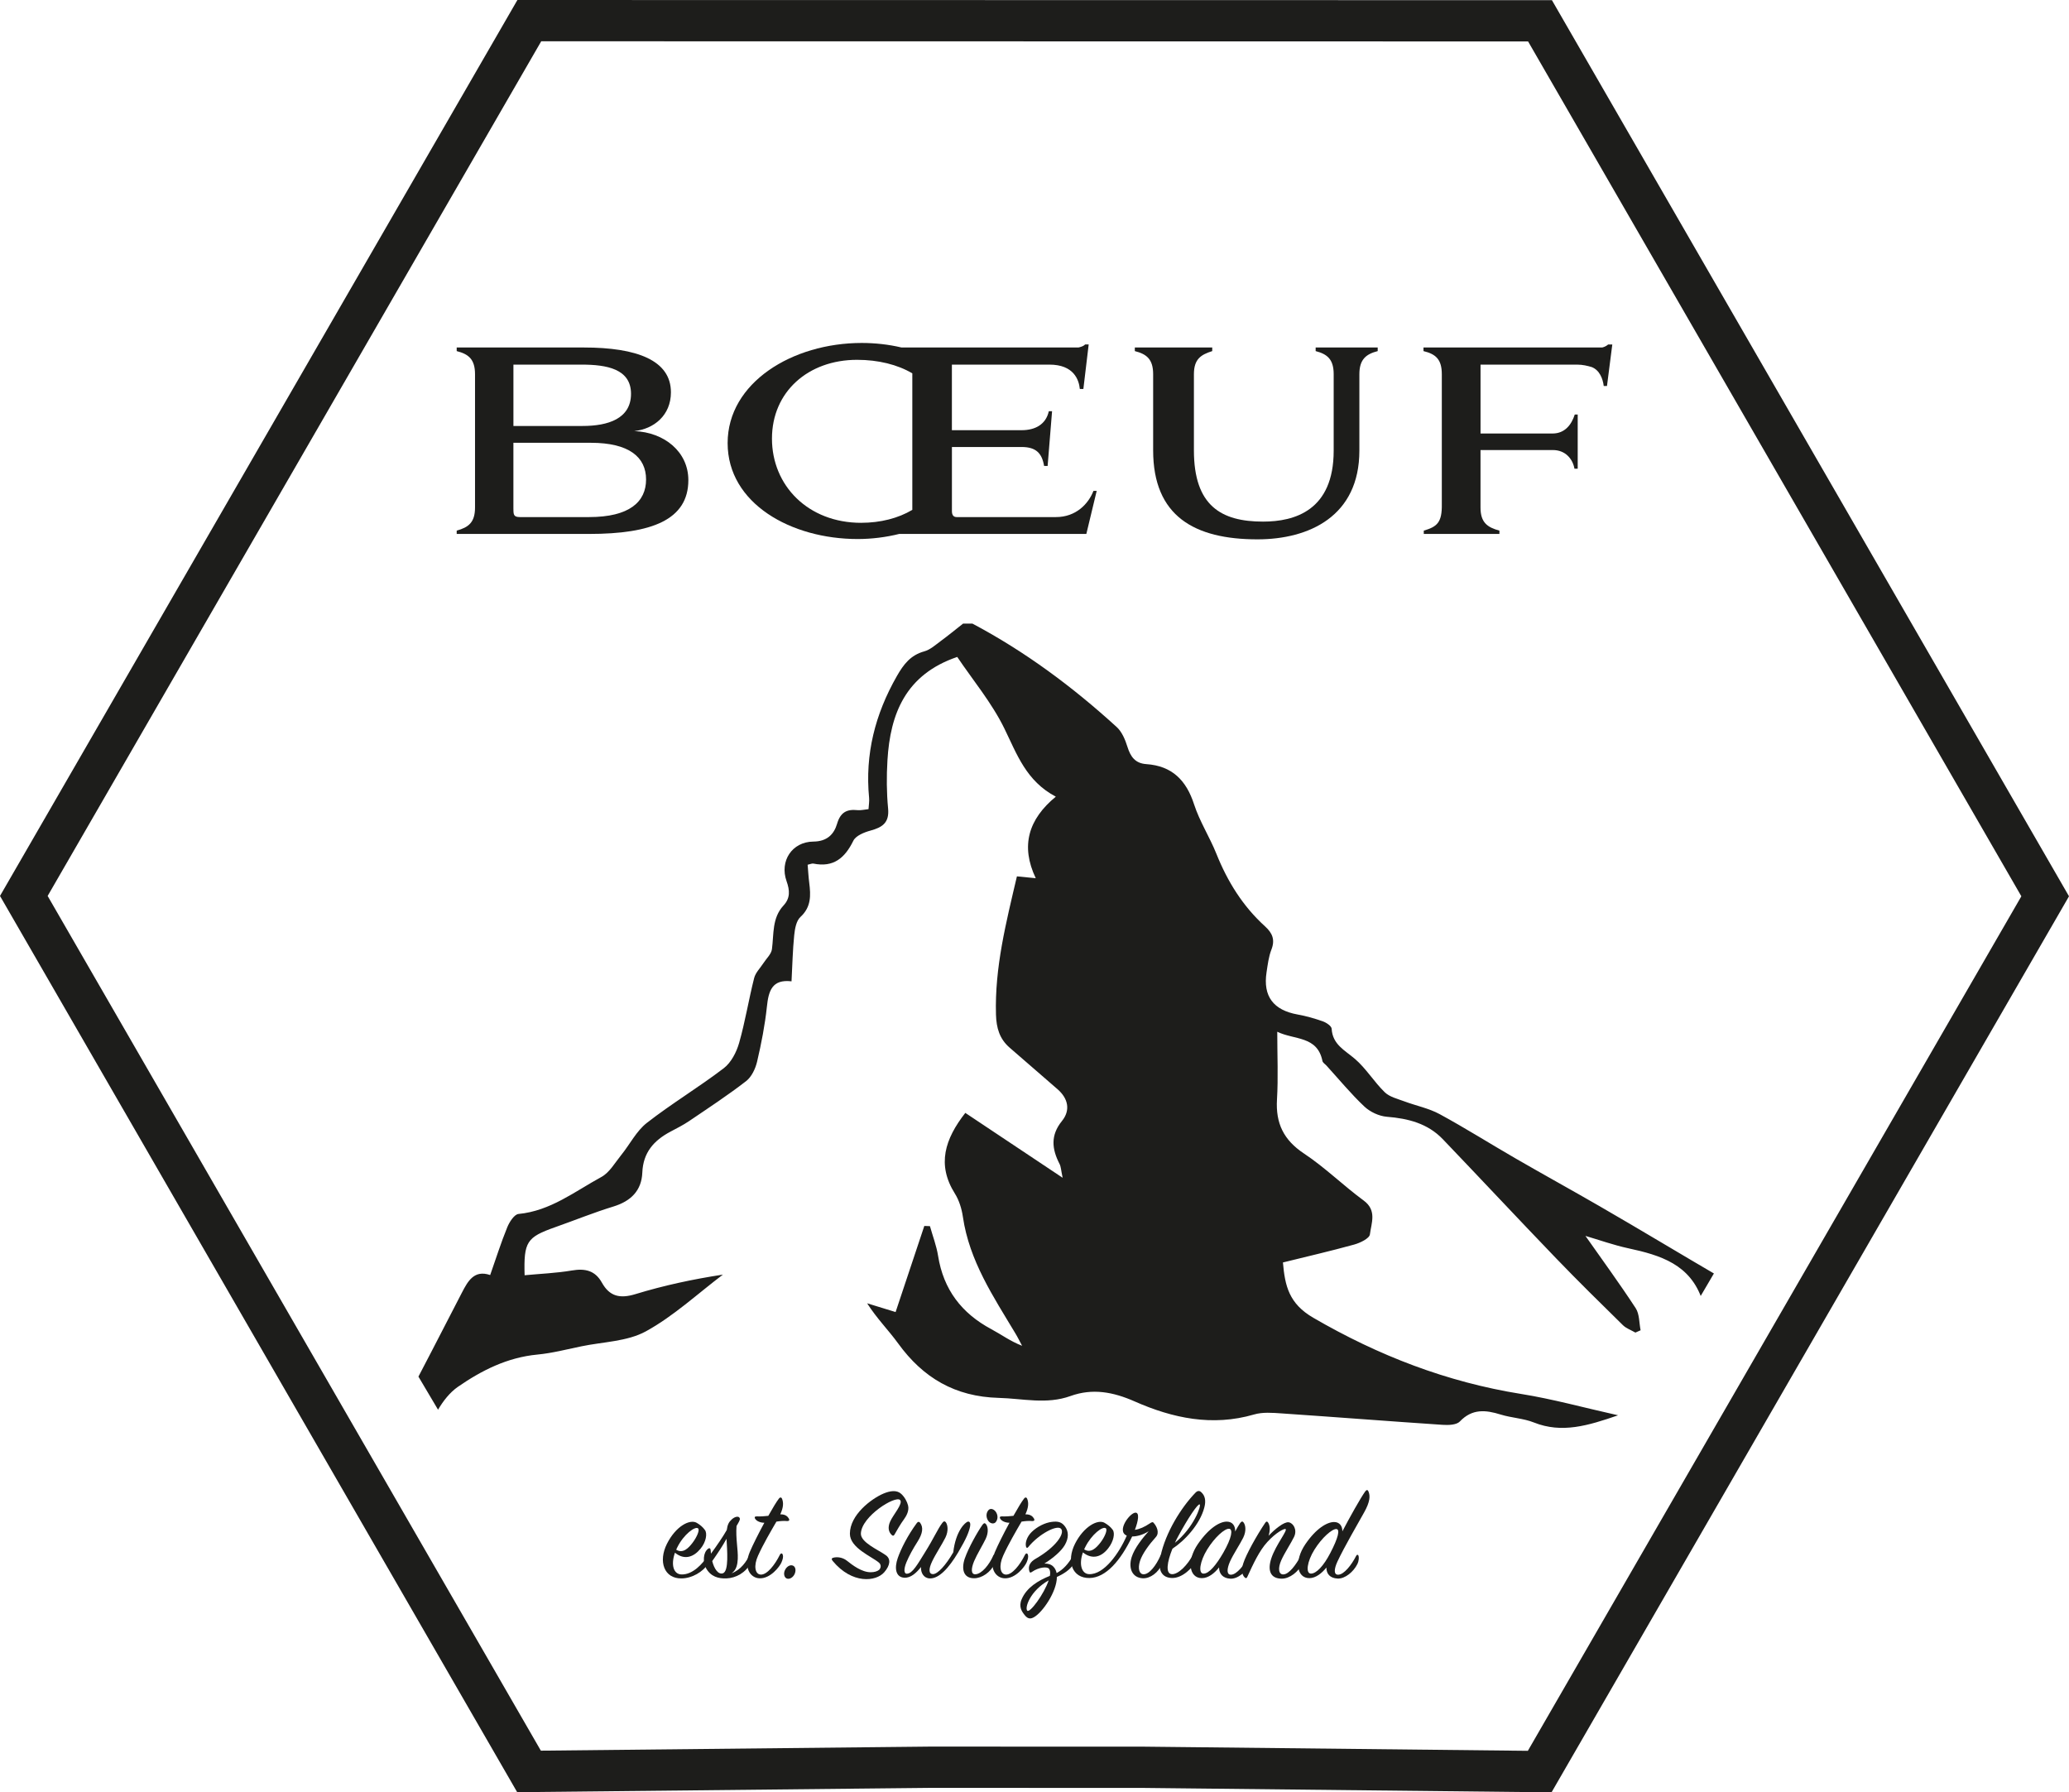
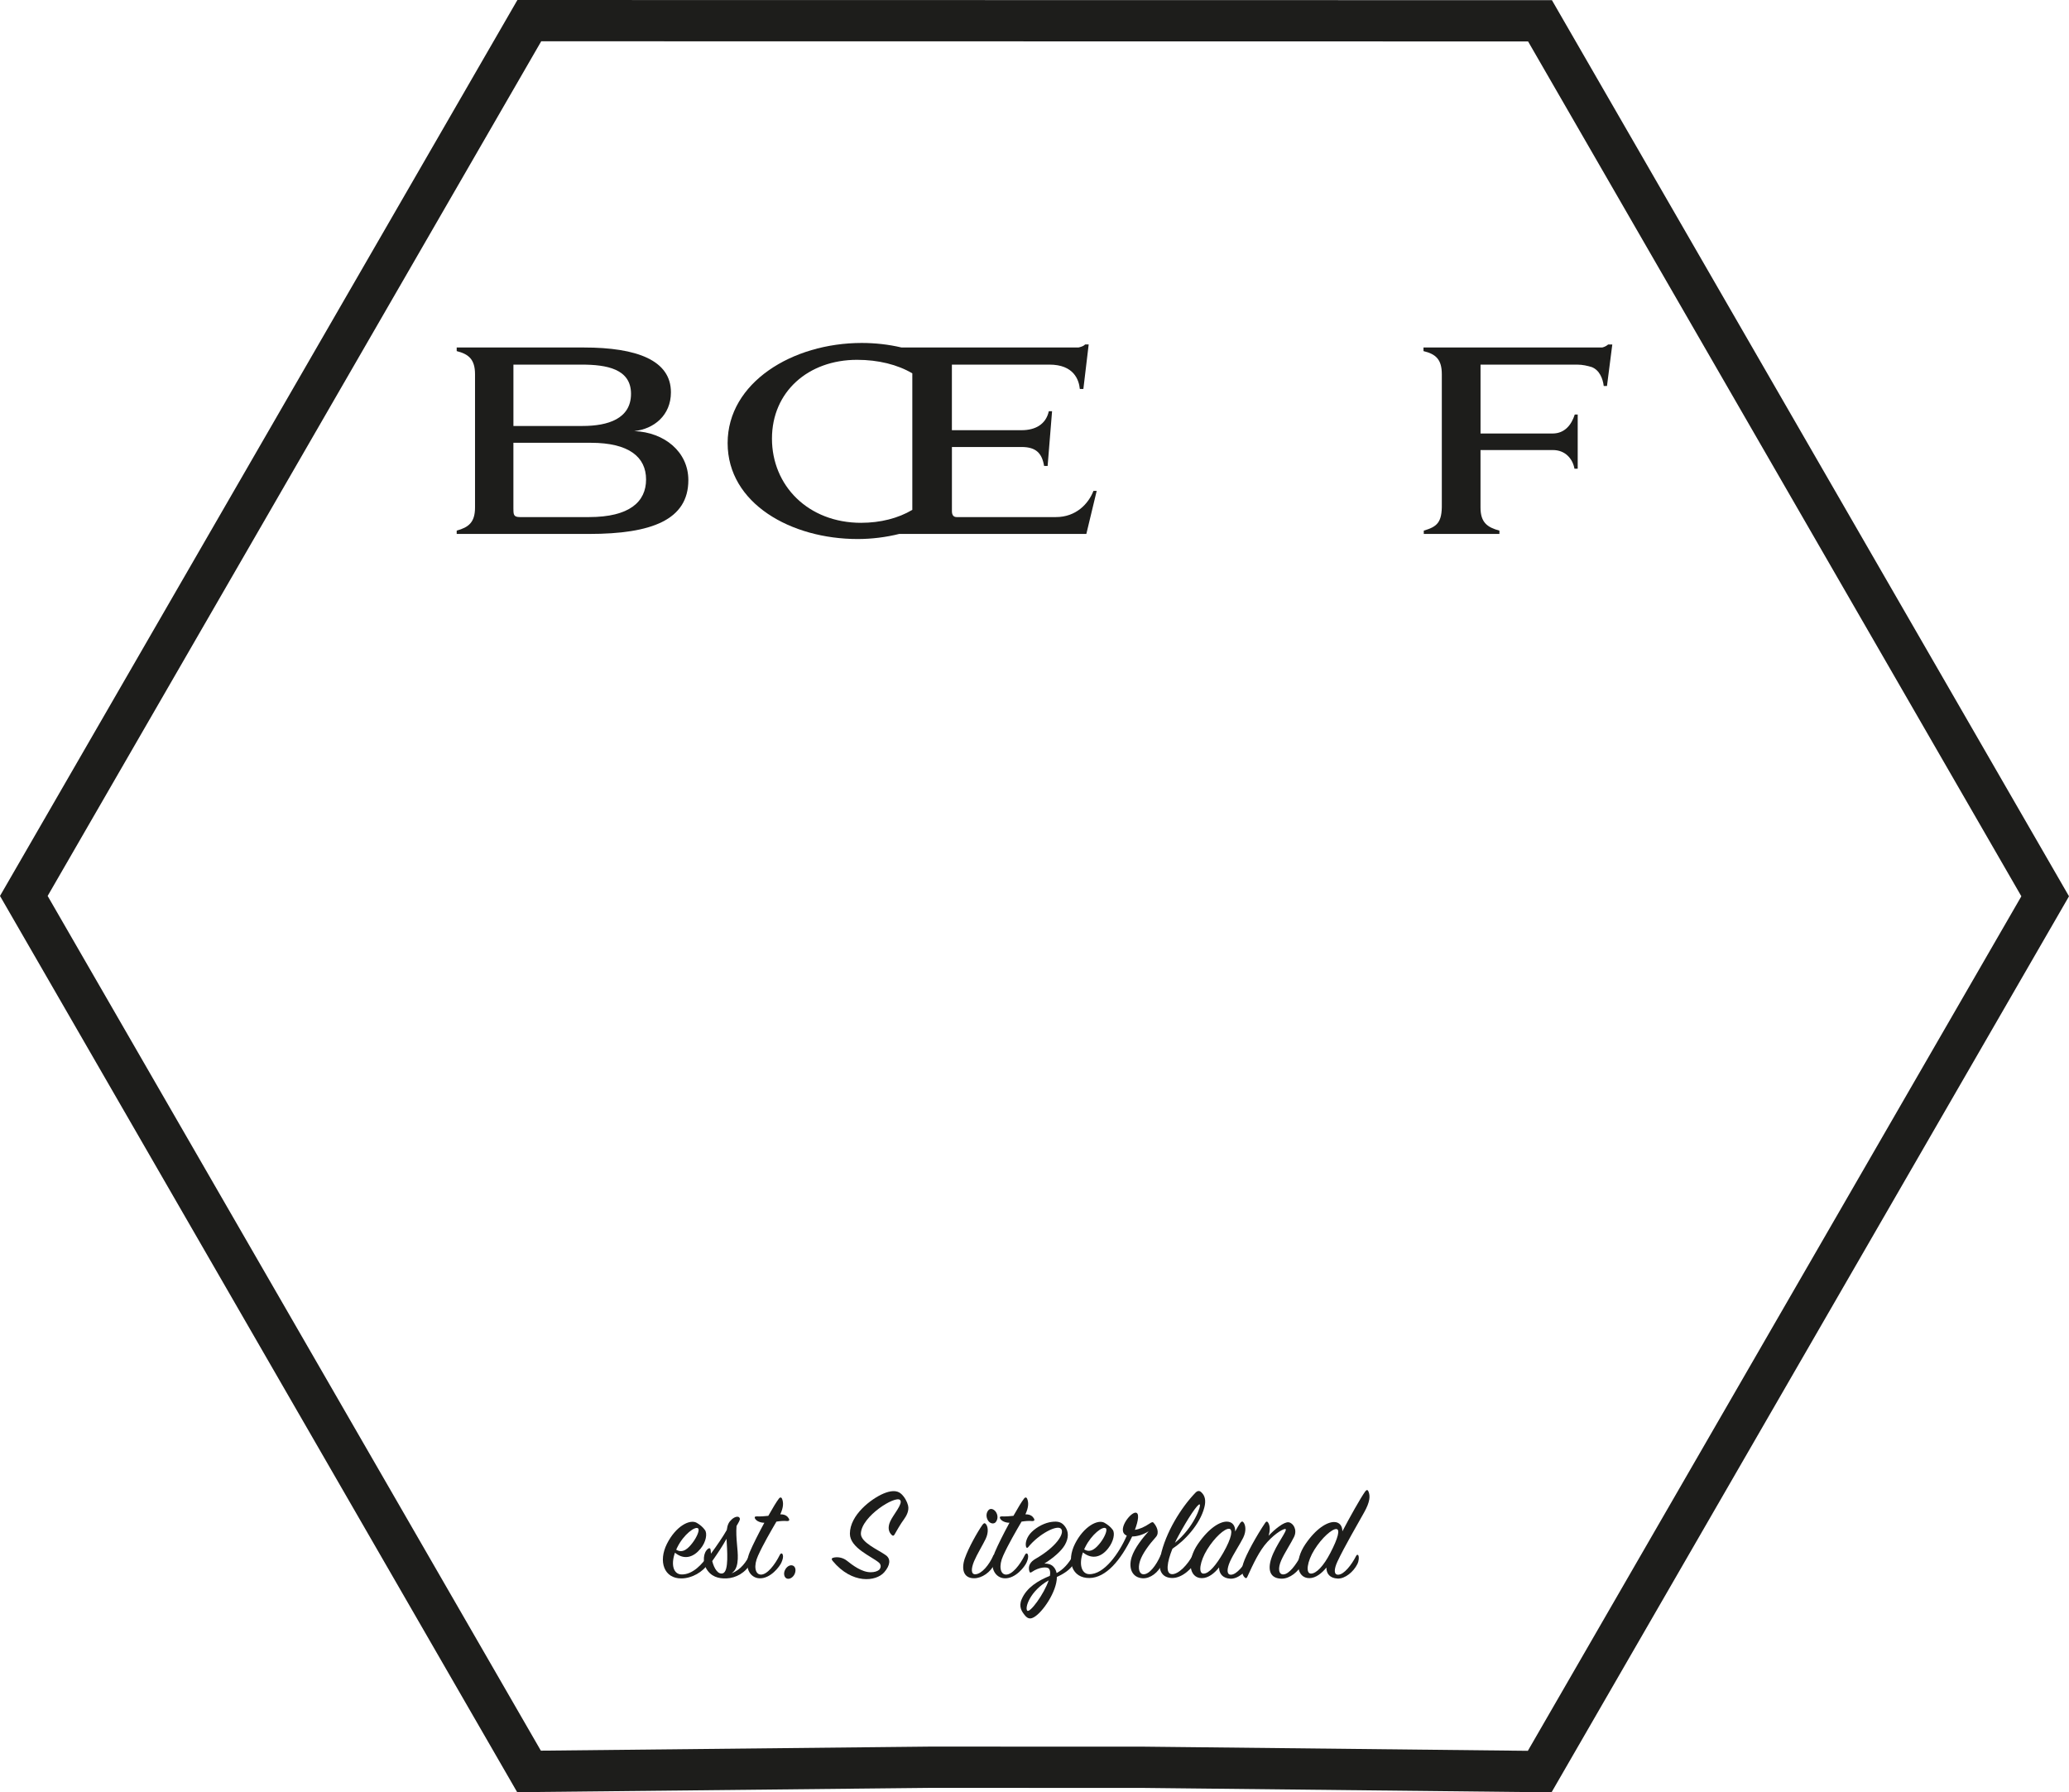
<svg xmlns="http://www.w3.org/2000/svg" viewBox="0 0 918.07 795.21" data-name="Ebene 1" id="Ebene_1">
  <defs>
    <style>
      .cls-1, .cls-2 {
        stroke-width: 0px;
      }

      .cls-1, .cls-3 {
        fill: none;
      }

      .cls-4 {
        clip-path: url(#clippath);
      }

      .cls-2 {
        fill: #1d1d1b;
      }

      .cls-3 {
        stroke: #1d1d1b;
        stroke-miterlimit: 10;
        stroke-width: 18.31px;
      }
    </style>
    <clipPath id="clippath">
-       <polygon points="580.85 265.91 280.01 270.62 52.8 386.49 215.5 661.1 700.63 667.01 865.27 386.49 580.85 265.91" class="cls-1" />
-     </clipPath>
+       </clipPath>
  </defs>
  <g class="cls-4">
-     <path d="m431.43,276.64c23.43,12.4,44.53,28.09,64.06,45.9,2.35,2.14,3.81,5.65,4.79,8.81,1.37,4.41,3.48,7.33,8.36,7.66,11.42.78,17.74,7.14,21.21,17.87,2.46,7.58,6.92,14.48,9.9,21.92,4.93,12.32,11.75,23.29,21.61,32.22,3.24,2.94,4.5,5.91,2.8,10.28-1.23,3.16-1.64,6.67-2.16,10.07-1.63,10.66,3.04,16.8,13.8,18.73,3.81.68,7.58,1.76,11.23,3.06,1.54.55,3.79,2.07,3.86,3.25.4,7.05,5.86,9.54,10.35,13.4,4.96,4.27,8.48,10.19,13.22,14.79,2.17,2.1,5.68,2.91,8.69,4.04,5.2,1.95,10.83,3.04,15.64,5.65,11.47,6.23,22.53,13.22,33.85,19.75,12.3,7.1,24.74,13.95,37.04,21.05,36.64,21.13,72.36,43.86,110.49,62.4,13.59,6.61,26.39,14.84,39.78,21.88,5.48,2.88,7.14,5.9,3.03,11.36-7.9-3.45-15.78-7.17-23.88-10.31-4.65-1.81-9.59-3.04-14.51-3.9-6.51-1.13-12.11.69-16.58,6.03-2.93,3.5-6.26,6.84-10,9.4-2,1.37-5.47,1.69-7.85,1.01-1.57-.45-2.93-3.39-3.43-5.44-.87-3.54-1.1-7.25-1.43-10.9-.98-10.7-5.85-18.31-16.01-22.91-3.81-1.72-6.72-5.74-9.59-9.1-1.9-2.22-3.46-4.98-4.37-7.76-5.24-15.9-18.53-19.95-32.77-23.02-6.57-1.42-12.96-3.71-19.06-5.5,7.32,10.42,15.1,21.06,22.3,32.07,1.71,2.62,1.5,6.5,2.18,9.8-.77.34-1.55.68-2.32,1.02-1.87-1.09-4.07-1.84-5.56-3.31-9.97-9.79-19.94-19.58-29.63-29.65-16.85-17.51-33.44-35.28-50.25-52.83-6.71-7-15.37-9.2-24.82-9.96-3.47-.28-7.44-2.13-9.99-4.53-5.99-5.65-11.26-12.07-16.82-18.17-.62-.68-1.64-1.28-1.79-2.05-2.27-11.24-12.52-9.26-20.05-12.97,0,10.6.46,20.35-.12,30.04-.64,10.57,2.95,18,11.98,23.99,9.33,6.18,17.43,14.2,26.48,20.85,5.99,4.4,3.39,10.02,2.77,15.02-.22,1.81-4.33,3.79-6.99,4.52-10.37,2.87-20.86,5.28-31.6,7.94.9,10.43,2.68,18.27,13.47,24.54,28.94,16.81,59.25,28.52,92.27,33.81,13.93,2.23,27.61,6.03,42.98,9.46-13.36,4.6-24.92,8.15-37.39,3.18-4.63-1.84-9.89-2.02-14.7-3.51-6.69-2.08-12.64-2.68-18.15,3.09-1.47,1.54-5.07,1.64-7.63,1.47-23.81-1.59-47.6-3.45-71.41-5.07-4.08-.28-8.45-.64-12.27.48-18.52,5.4-36.11,1.64-52.92-5.78-9.6-4.24-18.73-5.93-28.52-2.41-10.62,3.83-21.19,1.1-31.88.82-19.29-.52-33.51-8.87-44.57-24.13-4.28-5.9-9.51-11.12-13.78-17.83,4.56,1.4,9.12,2.8,12.63,3.88,4.34-13,8.54-25.6,12.74-38.2.83.03,1.67.06,2.5.09,1.23,4.39,2.9,8.71,3.61,13.18,2.38,14.94,10.43,25.49,23.65,32.54,4.4,2.35,8.44,5.37,13.63,7.36-1-1.85-1.92-3.75-3.01-5.55-9.77-16.3-20.42-32.16-23.26-51.63-.52-3.57-1.66-7.34-3.56-10.36-8.09-12.86-4.42-24.19,4.63-35.79,13.7,9.13,27.67,18.44,43.19,28.79-.72-3.35-.73-4.89-1.36-6.11-3.41-6.62-4.14-12.68,1.07-19.11,3.85-4.75,2.74-9.95-1.95-14.05-7.08-6.19-14.23-12.3-21.31-18.49-4.42-3.86-5.85-8.61-6.03-14.61-.61-20.94,4.49-40.88,9.29-61.36,2.35.23,4.54.45,8.36.82-6.82-14.33-3.28-26.16,8.9-36.18-13.21-6.96-17.26-18.87-22.85-30.29-5.57-11.38-13.95-21.4-20.89-31.7-22.85,7.78-29.74,25.1-30.97,45.9-.42,7.08-.39,14.27.29,21.32.61,6.37-2.57,8.4-7.84,9.83-2.79.76-6.48,2.25-7.58,4.49-3.77,7.69-8.82,11.96-17.74,10.14-.58-.12-1.27.24-2.54.51.23,2.71.37,5.39.71,8.04.7,5.57.91,10.71-3.91,15.14-1.86,1.71-2.47,5.28-2.76,8.09-.67,6.59-.81,13.23-1.19,20.46-8.69-1.03-10.2,4.31-10.93,11.27-.87,8.19-2.47,16.34-4.35,24.37-.74,3.13-2.44,6.76-4.88,8.64-8.13,6.29-16.75,11.94-25.27,17.71-2.64,1.79-5.54,3.23-8.36,4.74-7.3,3.89-12.06,9.21-12.42,18.13-.32,7.96-5.05,12.66-12.77,15.03-8.76,2.68-17.28,6.15-25.93,9.2-12.6,4.45-13.95,6.45-13.53,21.31,7.02-.67,14.07-.94,20.97-2.11,5.85-.99,10.31-.03,13.33,5.4,3.41,6.14,8.05,7.18,14.87,5.09,12.59-3.85,25.5-6.62,38.82-8.66-11.31,8.55-21.88,18.43-34.18,25.17-8.27,4.53-18.96,4.64-28.59,6.64-6.51,1.35-13.01,3.04-19.6,3.67-13.25,1.27-24.63,6.98-35.24,14.32-3.6,2.49-6.59,6.37-8.84,10.21-3.49,5.97-7.78,9.12-14.89,7.72-1.75-.35-3.65.06-5.48.12,0-.92,0-1.84,0-2.75,1.47-1.89,3.26-3.61,4.35-5.7,8.94-17.06,17.77-34.17,26.6-51.29,2.72-5.27,5.51-10.33,12.6-7.92,2.61-7.43,4.82-14.43,7.59-21.21.95-2.34,3.12-5.72,5-5.89,14.15-1.35,24.97-10,36.72-16.39,3.65-1.98,6.07-6.34,8.85-9.77,3.84-4.74,6.72-10.63,11.38-14.26,10.99-8.57,23.04-15.78,34.12-24.25,3.26-2.49,5.63-7.1,6.8-11.19,2.7-9.46,4.25-19.24,6.67-28.79.61-2.43,2.73-4.47,4.16-6.69,1.3-2.02,3.43-3.93,3.73-6.09.91-6.73-.03-13.86,5.16-19.44,3.05-3.28,2.77-6.75,1.33-10.79-3.16-8.89,2.43-17.46,11.89-17.55,6.03-.05,9.14-3.18,10.53-7.9,1.49-5.06,4.27-6.55,9.04-6.05,1.51.16,3.08-.26,4.91-.44.11-1.87.41-3.45.26-4.99-1.88-19.38,2.68-37.16,12.3-54.01,3.02-5.29,6.11-9.33,12.2-11.01,2.66-.74,4.99-2.88,7.31-4.59,3.37-2.47,6.59-5.13,9.88-7.71,1.38,0,2.75,0,4.13,0Z" class="cls-2" />
-   </g>
+     </g>
  <g>
    <path d="m202.65,236.89v-1.47c5.24-1.47,8.13-3.6,8.13-10.27v-59.11c0-6.67-2.88-8.94-8.13-10.27v-1.6h56.38c23.73,0,38.68,5.74,38.68,19.88,0,10.27-7.6,16.28-16.26,17.21,13.37.53,23.99,9.21,23.99,21.75,0,17.61-16.26,23.88-44.05,23.88h-58.74Zm25.17-75.12v27.22h30.68c11.28,0,21.5-3.2,21.5-14.28s-10.88-12.94-21.9-12.94h-30.29Zm0,64.04c0,2.54.13,3.6,2.88,3.6h30.68c17.96,0,25.3-6.8,25.3-16.68s-7.47-16.28-24.52-16.28h-34.35v29.35Z" class="cls-2" />
    <path d="m422.39,190.86h30.94c6.03,0,10.75-2.54,12.06-8.41h1.44l-1.97,24.28h-1.57c-.92-5.6-3.54-8.41-9.96-8.41h-30.94v28.42c0,1.73.66,2.67,2.1,2.67h44.05c8.92,0,14.42-5.87,16.65-11.61h1.44l-4.59,19.08h-82.99c-5.9,1.47-12.19,2.27-18.49,2.27-29.5,0-57.69-15.74-57.69-42.56s28.71-44.43,59.52-44.43c5.9,0,11.93.67,17.57,2h78.67c1.05-.27,2.1-.53,2.88-1.33h1.57l-2.36,19.75h-1.57c-.39-4-2.62-10.81-13.5-10.81h-43.27v29.09Zm-40.25,41.09c8.52,0,16.39-2,22.68-5.74v-60.57c-6.56-3.87-15.08-6-24.52-6-21.63,0-37.76,14.14-37.76,34.96s16,37.36,39.6,37.36Z" class="cls-2" />
-     <path d="m603.19,199.93c0,29.09-22.29,39.36-45.23,39.36-27.93,0-46.28-10.27-46.28-39.49v-33.76c0-6.67-2.88-8.94-8.13-10.27v-1.6h34.35v1.6c-4.98,1.6-8.13,3.47-8.13,10.27v33.76c0,24.68,12.19,31.62,30.68,31.62,14.03,0,31.34-4.94,31.34-31.49v-33.89c0-6.67-2.88-8.94-8-10.27v-1.6h27.53v1.6c-5.11,1.33-8.13,3.6-8.13,10.27v33.89Z" class="cls-2" />
    <path d="m656.94,192.33h31.99c5.38,0,8.39-3.87,9.83-8.41h1.31v24.02h-1.44c-.79-4.4-4.06-8.27-9.57-8.27h-32.12v25.48c0,6.67,3.02,8.81,8.39,10.27v1.47h-33.56v-1.47c5.9-1.73,8.13-3.6,8-11.74v-57.64c0-6.54-2.62-8.94-8.13-10.27v-1.6h79.32c1.05-.27,1.84-.67,2.62-1.33h1.84l-2.36,18.41h-1.44c-.39-3.2-1.84-7.07-5.38-8.41-1.84-.53-3.93-1.07-6.42-1.07h-42.87v30.55Z" class="cls-2" />
  </g>
  <path d="m302.23,698.52c5.07.25,9.52-4.64,12.15-8.66.3-.49.79-.49,1.04.06.24.49.06,2.2-1.04,3.78-2.56,3.73-7.26,6.53-11.96,6.59-7.75.12-10.43-7.51-6.47-15.38,3.97-7.87,10.19-11.05,13.24-9.27,1.53.92,2.63,1.83,3.6,3.17,1.1,1.47.61,5.19-1.95,8.3-2.99,3.66-7.08,5.25-11.35,1.77-1.95,5.62-.49,9.46,2.74,9.64Zm5.07-14.03c1.95-2.56,3.29-5.74,2.44-6.41-1.28-1.04-6.34,2.63-9.21,8.42-.18.37-.37.73-.49,1.04,2.99,1.89,5.49-.73,7.26-3.05Z" class="cls-2" />
  <path d="m322.49,678.81c.31-2.38.92-3.54,2.2-4.7,1.34-1.22,2.75-1.46,3.29-.92.61.61.31,1.28-.49,2.68-.24.37-.43.73-.67,1.16-.43,5.62.73,10.37.55,14.58-.12,2.38-.55,4.94-2.75,6.41,4.09-1.53,6.65-5.19,8.18-8.48.31-.67.92-.49,1.16,0,.24.55.18,2.14-.85,4.03-2.32,4.21-6.47,6.53-10.8,6.72-3.54.12-6.96-.79-9.03-4.58-1.46-2.75-1.28-6.77.79-8.48.74-.61,1.22-.36,1.28.61.06.49.06.98.12,1.47,2.5-3.42,5.25-7.38,7.02-10.5Zm-6.46,13.79c.91,3.54,2.68,6.04,4.7,5.43,2.81-.86,1.89-10.44,1.65-15.32-1.77,3.24-4.03,6.59-6.34,9.89Z" class="cls-2" />
  <path d="m335.19,673.99c-.61-.86-.25-1.28.67-1.22,1.71.06,3.42-.06,5.06-.25,1.89-3.35,3.6-6.22,4.64-7.56.55-.79,1.16-.73,1.46,0,.67,1.71.67,3.72-.79,6.9,2.38-.06,3.29,1.04,3.78,1.83.43.73.18,1.16-.73,1.16-1.34-.18-3.24,0-4.76.24-2.38,4.09-5.86,10.01-8.17,15.14-2.02,4.45-1.34,8.24,1.22,8.36,2.75.12,6.22-4.21,8.48-8.79.37-.73,1.04-.85,1.28,0,.31.98,0,2.08-.61,3.48-.79,1.77-4.82,7.14-9.7,6.96-4.03-.12-7.26-4.64-4.33-11.65,1.28-3.05,3.85-8.18,6.47-13-2.07,0-3.48-.92-3.96-1.58Z" class="cls-2" />
  <path d="m351.73,694.56c1.22.43,1.59,2.01.92,3.66-.67,1.59-2.26,2.56-3.47,2.14-1.22-.43-1.59-2.2-.92-3.66.73-1.65,2.26-2.56,3.47-2.13Z" class="cls-2" />
  <path d="m375.78,692.42c2.44,1.95,6.59,5.13,10.56,5.13,1.71,0,2.99-.43,3.78-1.1,1.04-1.16.73-2.44-.12-3.17-3.24-2.75-12.88-6.53-12.88-12.81,0-8.36,9.46-15.5,14.89-17.82,2.93-1.22,5.86-1.71,7.87.12,1.53,1.4,2.62,3.42,3.05,5.13.61,2.44-.86,4.82-1.77,6.1-1.58,2.13-3.35,5.25-4.21,6.77-.31.55-.67.85-1.34.18-1.16-1.16-1.89-3.05-.61-5.92,1.28-2.93,5.86-7.99,4.39-9.52-2.07-2.14-17.09,7.2-17.39,14.83-.18,3.97,7.63,7.2,11.04,9.64,2.32,1.65,2.02,4.45-.67,7.57-3.66,4.21-14.28,5.37-22.88-5-.67-.79-.43-1.22.12-1.4,2.02-.61,4.52-.06,6.16,1.28Z" class="cls-2" />
-   <path d="m429.55,675.09c.79-.12,1.16.79.92,2.07-.49,2.44-1.53,5.19-5.31,11.59-4.15,6.96-8.48,11.66-12.57,11.54-2.63-.06-4.09-2.44-3.91-5.07-1.95,2.5-4.52,4.94-7.45,4.76-3.78-.25-4.45-4.21-2.87-8.73,1.4-4.03,4.39-10.01,8.48-15.56.49-.67,1.1-.61,1.46-.06,1.46,2.01,1.16,4.64-1.1,8.24-2.2,3.48-3.78,6.35-5,9.27-1.22,2.99-1.16,5.13.24,5.06,2.44-.06,4.7-4.15,7.99-9.46,3.91-6.22,5.67-10.43,7.69-13.06.61-.79.97-.92,1.53-.36.85,1.1,1.34,3.78-.13,6.83-1.34,2.75-4.39,7.38-5.92,10.62-1.65,3.48-1.46,5.55.31,5.62,2.14.06,5.8-3.97,9.09-9.7,1.04-9.34,5.25-13.36,6.53-13.61Z" class="cls-2" />
  <path d="m428.15,691.32c1.53-4.45,5.55-11.65,7.81-14.83.55-.73.98-.92,1.46-.37.92.98,1.4,3.6-.06,6.65-1.28,2.68-3.85,6.84-5.13,9.88-1.46,3.54-1.34,5.92.61,5.8,2.75-.13,6.1-4.15,7.93-8.36.31-.55.73-.49.98,0,.49.98.31,2.26-.43,3.78-1.83,3.78-5.67,6.35-9.09,6.35-4.64,0-5.8-3.91-4.09-8.91Zm13.61-15.93c-.79.86-2.5.67-3.42-.92-.97-1.65-.67-3.48.31-4.52.98-1.04,2.75-.31,3.54,1.34.79,1.59.36,3.24-.43,4.09Z" class="cls-2" />
  <path d="m443.96,673.99c-.61-.86-.25-1.28.67-1.22,1.71.06,3.42-.06,5.06-.25,1.89-3.35,3.6-6.22,4.64-7.56.55-.79,1.16-.73,1.46,0,.67,1.71.67,3.72-.79,6.9,2.38-.06,3.29,1.04,3.78,1.83.43.73.18,1.16-.73,1.16-1.34-.18-3.24,0-4.76.24-2.38,4.09-5.86,10.01-8.17,15.14-2.02,4.45-1.34,8.24,1.22,8.36,2.74.12,6.22-4.21,8.48-8.79.37-.73,1.04-.85,1.28,0,.31.98,0,2.08-.61,3.48-.79,1.77-4.82,7.14-9.7,6.96-4.03-.12-7.26-4.64-4.33-11.65,1.28-3.05,3.85-8.18,6.47-13-2.07,0-3.48-.92-3.96-1.58Z" class="cls-2" />
  <path d="m465.5,696.02c-.85-1.1-4.57-.73-7.63,1.4-.43.31-.85.43-1.04-.06-.92-2.63.49-4.52,2.62-5.74,9.15-5.25,13.06-11.23,11.41-13.3-1.65-2.07-9.94,2.26-14.64,8.12-.37.49-.79.31-.92-.18-.49-1.58.24-4.39,2.5-6.59,2.44-2.38,5.92-4.09,8.85-4.46,2.75-.36,4.52,0,6.04,2.2,1.46,2.07,1.65,4.88-.24,8.12-1.59,2.68-5.06,5.67-9.03,8.17,1.46-.06,2.87.31,3.84,1.22.86.79,1.34,1.83,1.59,2.99,2.81-1.46,5.37-4.15,7.32-7.87.24-.49.85-.55,1.1,0,.24.49,0,2.2-.86,3.78-1.4,2.62-4.88,4.7-7.44,5.8,0,6.53-6.35,15.74-10.19,17.88-1.22.67-2.5,1.04-4.03-.85-1.28-1.59-2.87-3.73-1.4-7.14,2.26-5.25,7.32-8.24,12.51-10.37.24-1.28.18-2.38-.37-3.11Zm-9.7,18.55c1.1,1.28,7.44-7.26,9.52-13.42-8.12,4.57-10.68,12.02-9.52,13.42Z" class="cls-2" />
  <path d="m507.07,700.23c-4.64-.24-6.47-4.39-4.94-9.34,1.28-4.09,4.94-8.61,7.56-11.53-2.68,1.71-5.43,2.32-7.32,2.32-5.06,10.62-11.65,18.31-18.92,18.43-7.75.12-10.37-7.45-6.41-15.26,3.84-7.56,10.07-10.98,13.12-9.21,1.53.92,2.63,1.77,3.6,3.11,1.04,1.46.43,5.06-2.01,8.17-2.87,3.73-6.96,5.25-11.23,1.83-1.95,5.55-.43,9.52,2.68,9.64,6.71.31,13.42-9.34,16.78-17.09-4.7-1.95,1.28-10.07,3.84-10.19,1.89-.06,1.28,3.66-.24,7.63,2.14-.31,4.27-1.28,6.65-2.87.73-.49,1.28-.79,1.71-.18,1.22,1.34,2.75,4.27.92,6.28-2.87,3.17-5.98,7.33-7.02,10.62-1.04,3.35-.31,5.8,1.53,5.86,2.56.12,5.67-3.91,7.63-8.42.24-.49.67-.61.92-.06.31.67.43,2.26-.31,3.97-1.53,3.66-5.19,6.47-8.54,6.28Zm-18.8-15.81c1.95-2.5,3.23-5.67,2.44-6.35-1.34-1.16-6.35,2.69-9.15,8.3-.18.31-.31.73-.49,1.04,2.99,1.83,5.37-.67,7.2-2.99Z" class="cls-2" />
  <path d="m519.89,698.4c2.93.24,7.2-4.15,9.58-8.85.43-.79,1.1-.85,1.34,0,.31.97.06,2.32-.61,3.78-.85,1.83-5.31,6.9-10.19,6.77-4.21-.12-6.47-3.05-5.06-9.64,2.25-10.62,9.21-21.66,15.44-28.13.92-.97,1.77-1.1,2.62-.31,1.77,1.59,2.14,3.85,1.4,6.72-1.89,7.51-8.73,14.83-14.16,18.36-2.44,5.98-3.11,11.05-.36,11.29Zm12.45-30.94c-.79-.49-5.31,6.28-9.52,14.1-.55.98-1.04,1.95-1.46,2.93,8.36-6.77,11.77-16.54,10.98-17.03Z" class="cls-2" />
  <path d="m550.28,675.76c.55-.79,1.04-.92,1.46-.37.92,1.1,1.4,3.72-.06,6.77-1.34,2.75-4.39,7.32-5.86,10.56-1.52,3.42-1.58,6.04.49,5.92,2.5-.12,5.86-4.27,7.99-8.48.31-.55.73-.61.97-.06.25.55.25,2.08-.55,3.78-1.58,3.36-5.43,6.71-8.79,6.53-3.29-.18-5-2.14-5-5-1.95,2.5-4.7,4.76-7.63,4.76-5.68,0-6.84-7.75-1.77-15.13,4.95-7.2,9.76-9.95,12.82-9.95,2.63,0,3.85,2.02,3.72,4.39.79-1.46,1.53-2.75,2.2-3.72Zm-4.88,2.5c-1.95-.18-6.41,3.78-9.76,9.22-3.23,5.25-4.03,10.62-1.65,10.68,2.5.06,5.67-3.85,8.79-9.22,3.84-6.71,4.39-10.5,2.62-10.68Z" class="cls-2" />
  <path d="m571.83,675.39c2.01.31,3.91,3.29,2.38,6.47-1.28,2.68-4.27,7.2-5.67,10.37-1.59,3.54-1.22,6.41.97,6.28,2.5-.12,5.49-4.15,7.81-8.42.31-.55.73-.55,1.04-.06.43.67.31,2.07-.55,3.84-1.65,3.42-5.49,6.53-9.03,6.53-5.19,0-6.41-3.78-4.64-9.09,2.01-5.98,7.38-12.45,6.28-12.94-.61-.24-4.15,1.47-8.05,5.74-3.6,3.91-6.28,9.76-8.91,15.5-.24.55-.61.79-1.16.24-1.22-1.22-1.59-3.23-.61-6.28,1.22-3.84,5.92-12.33,9.76-18,.43-.67.92-.61,1.28,0,.92,1.53.86,3.6.18,5.8,2.75-2.93,6.9-6.28,8.91-5.98Z" class="cls-2" />
  <path d="m593.87,698.64c2.5-.12,5.8-4.21,7.93-8.42.31-.55.73-.55.98-.06.24.55.31,2.14-.49,3.78-1.65,3.35-5.43,6.59-8.79,6.41-3.29-.18-4.94-2.02-4.94-4.88-1.95,2.44-4.7,4.7-7.56,4.7-5.67,0-6.77-7.75-1.77-15.07,4.82-7.08,9.7-9.83,12.75-9.83,2.5,0,3.72,1.89,3.66,4.15,3.29-6.28,7.93-14.58,10.13-17.7.61-.85,1.16-.79,1.46,0,.85,2.02.67,4.64-1.89,9.22-2.93,5.25-8.79,15.32-11.84,21.78-1.65,3.54-1.71,6.04.37,5.92Zm-10.62-11.11c-3.29,5.25-3.97,10.56-1.59,10.62,2.44.06,5.74-3.54,8.61-9.09,3.54-6.77,4.45-10.62,2.68-10.68-1.89-.06-6.35,3.78-9.7,9.15Z" class="cls-2" />
  <polygon points="412.49 784.06 234.74 785.92 10.57 397.5 234.87 9.16 683.34 9.23 907.5 397.65 683.2 785.99 506.95 784.08 412.49 784.06" class="cls-3" />
</svg>